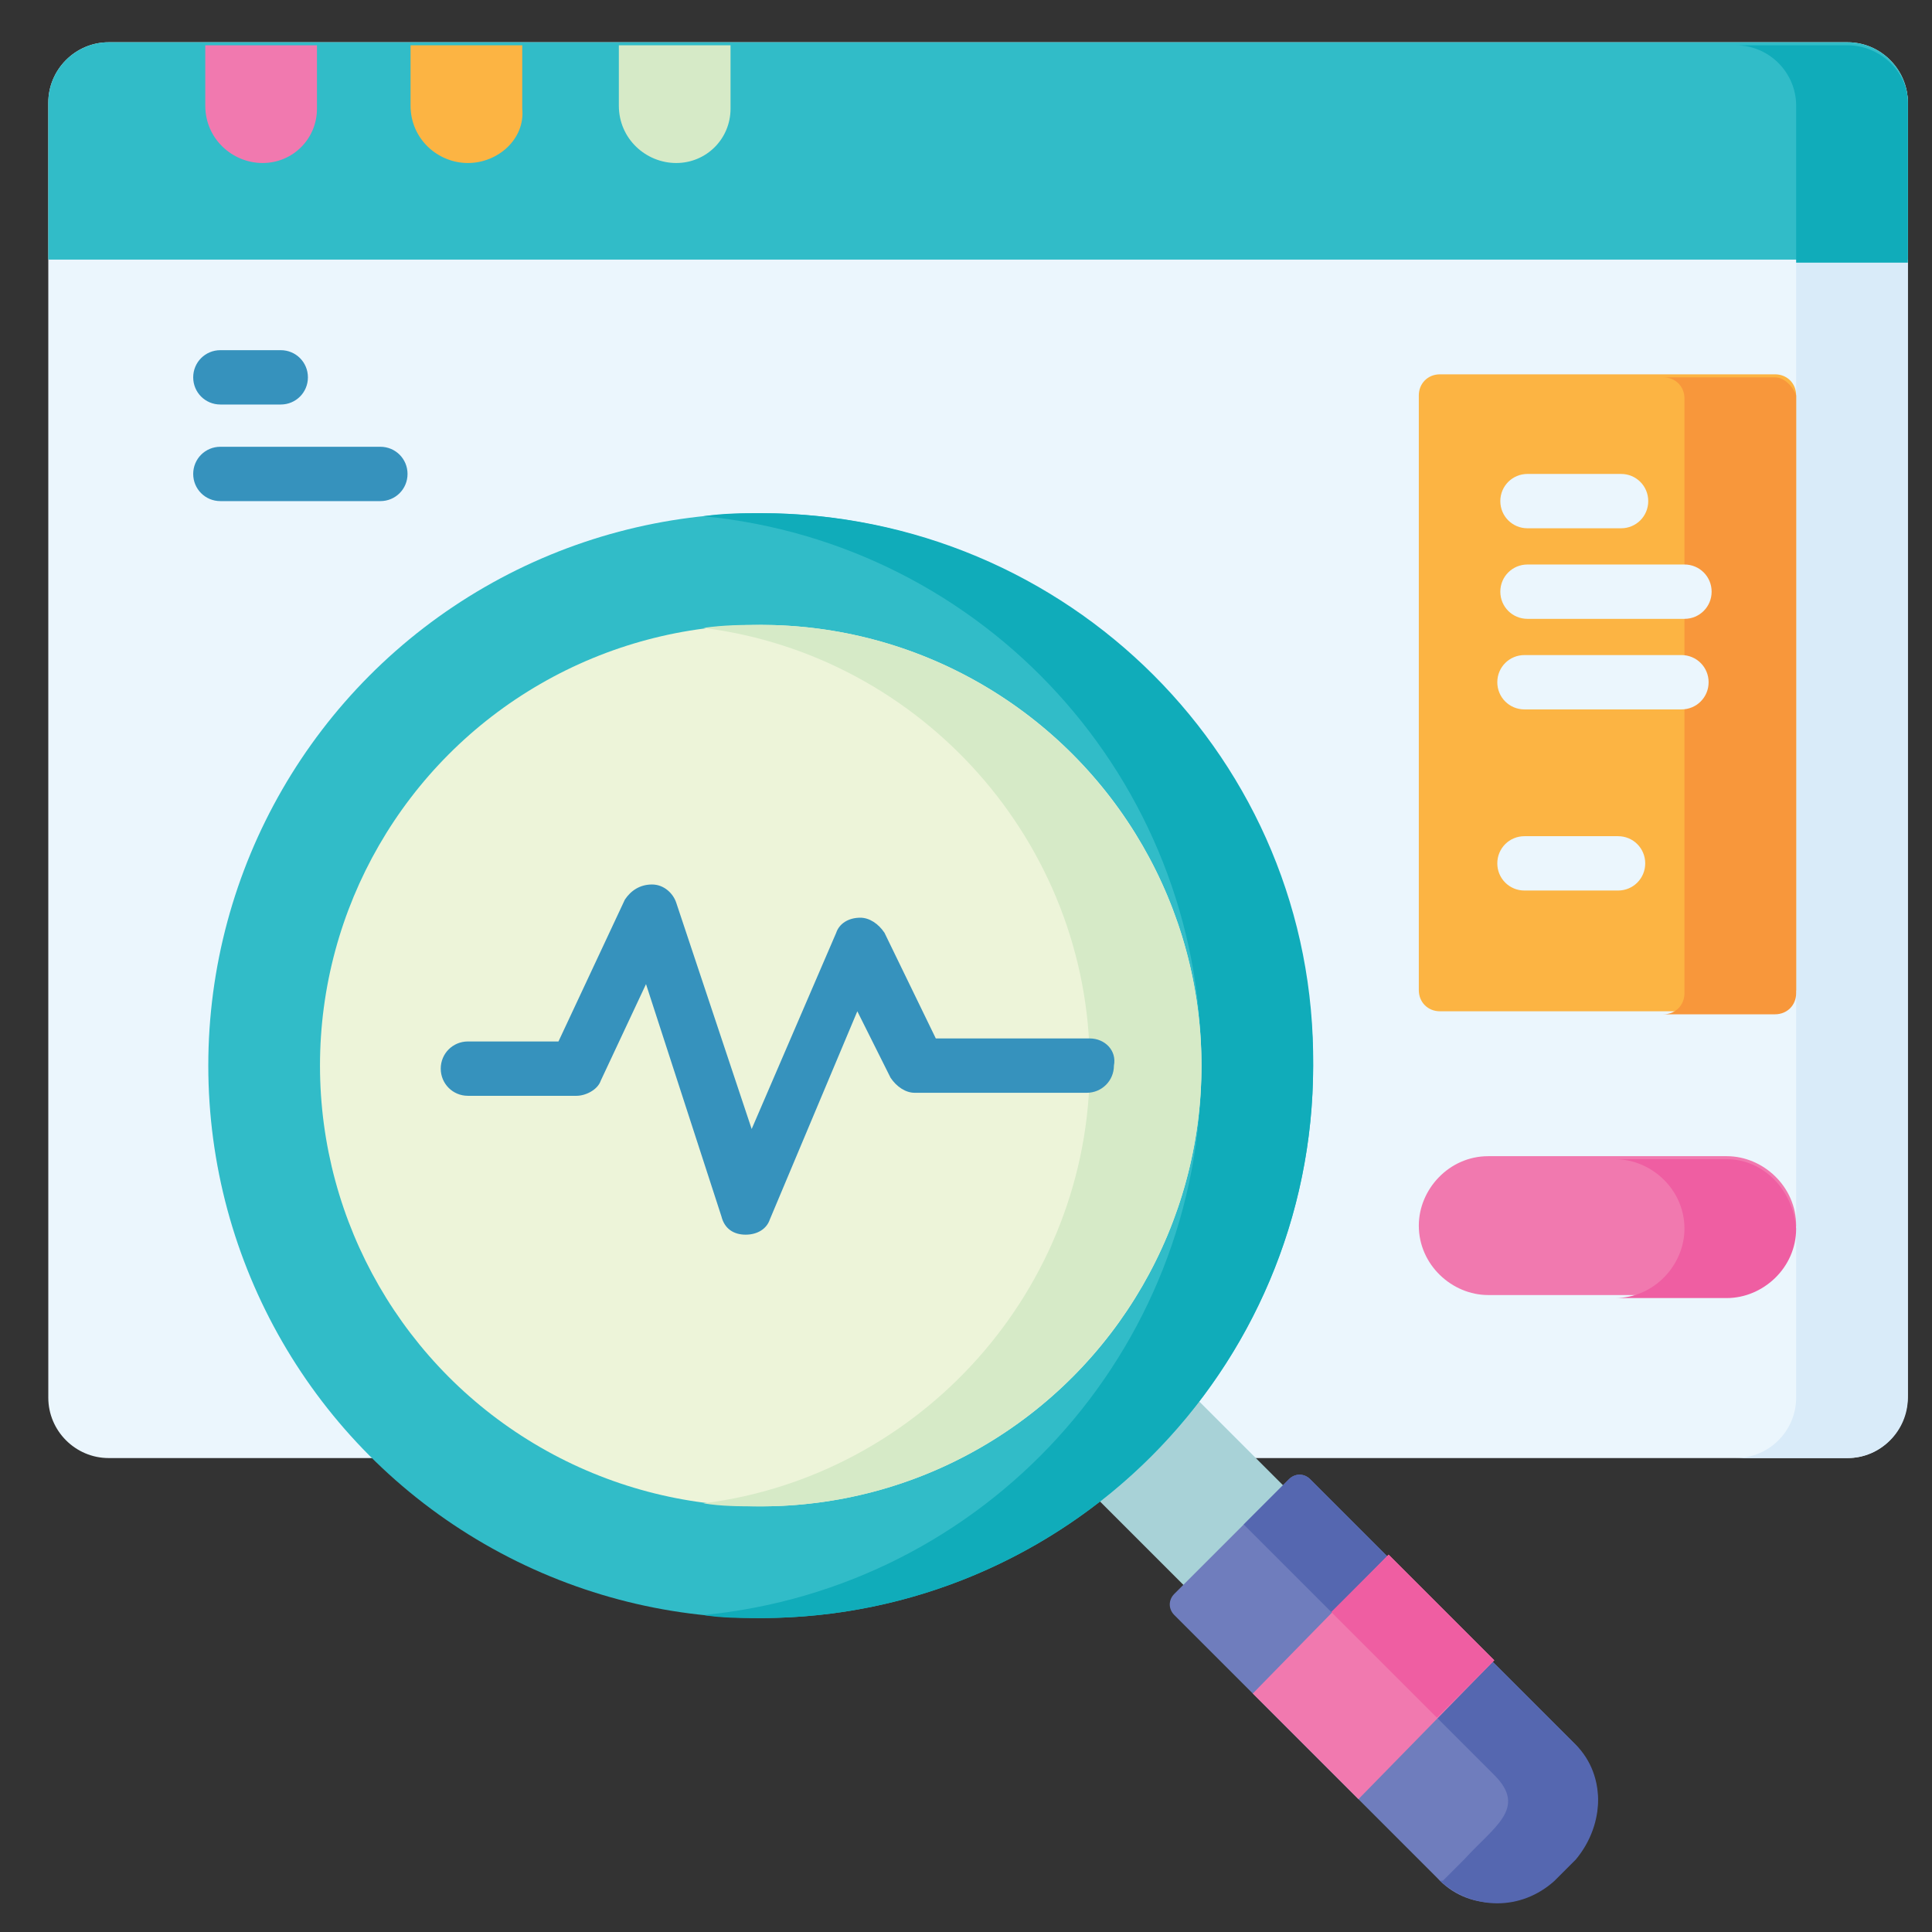
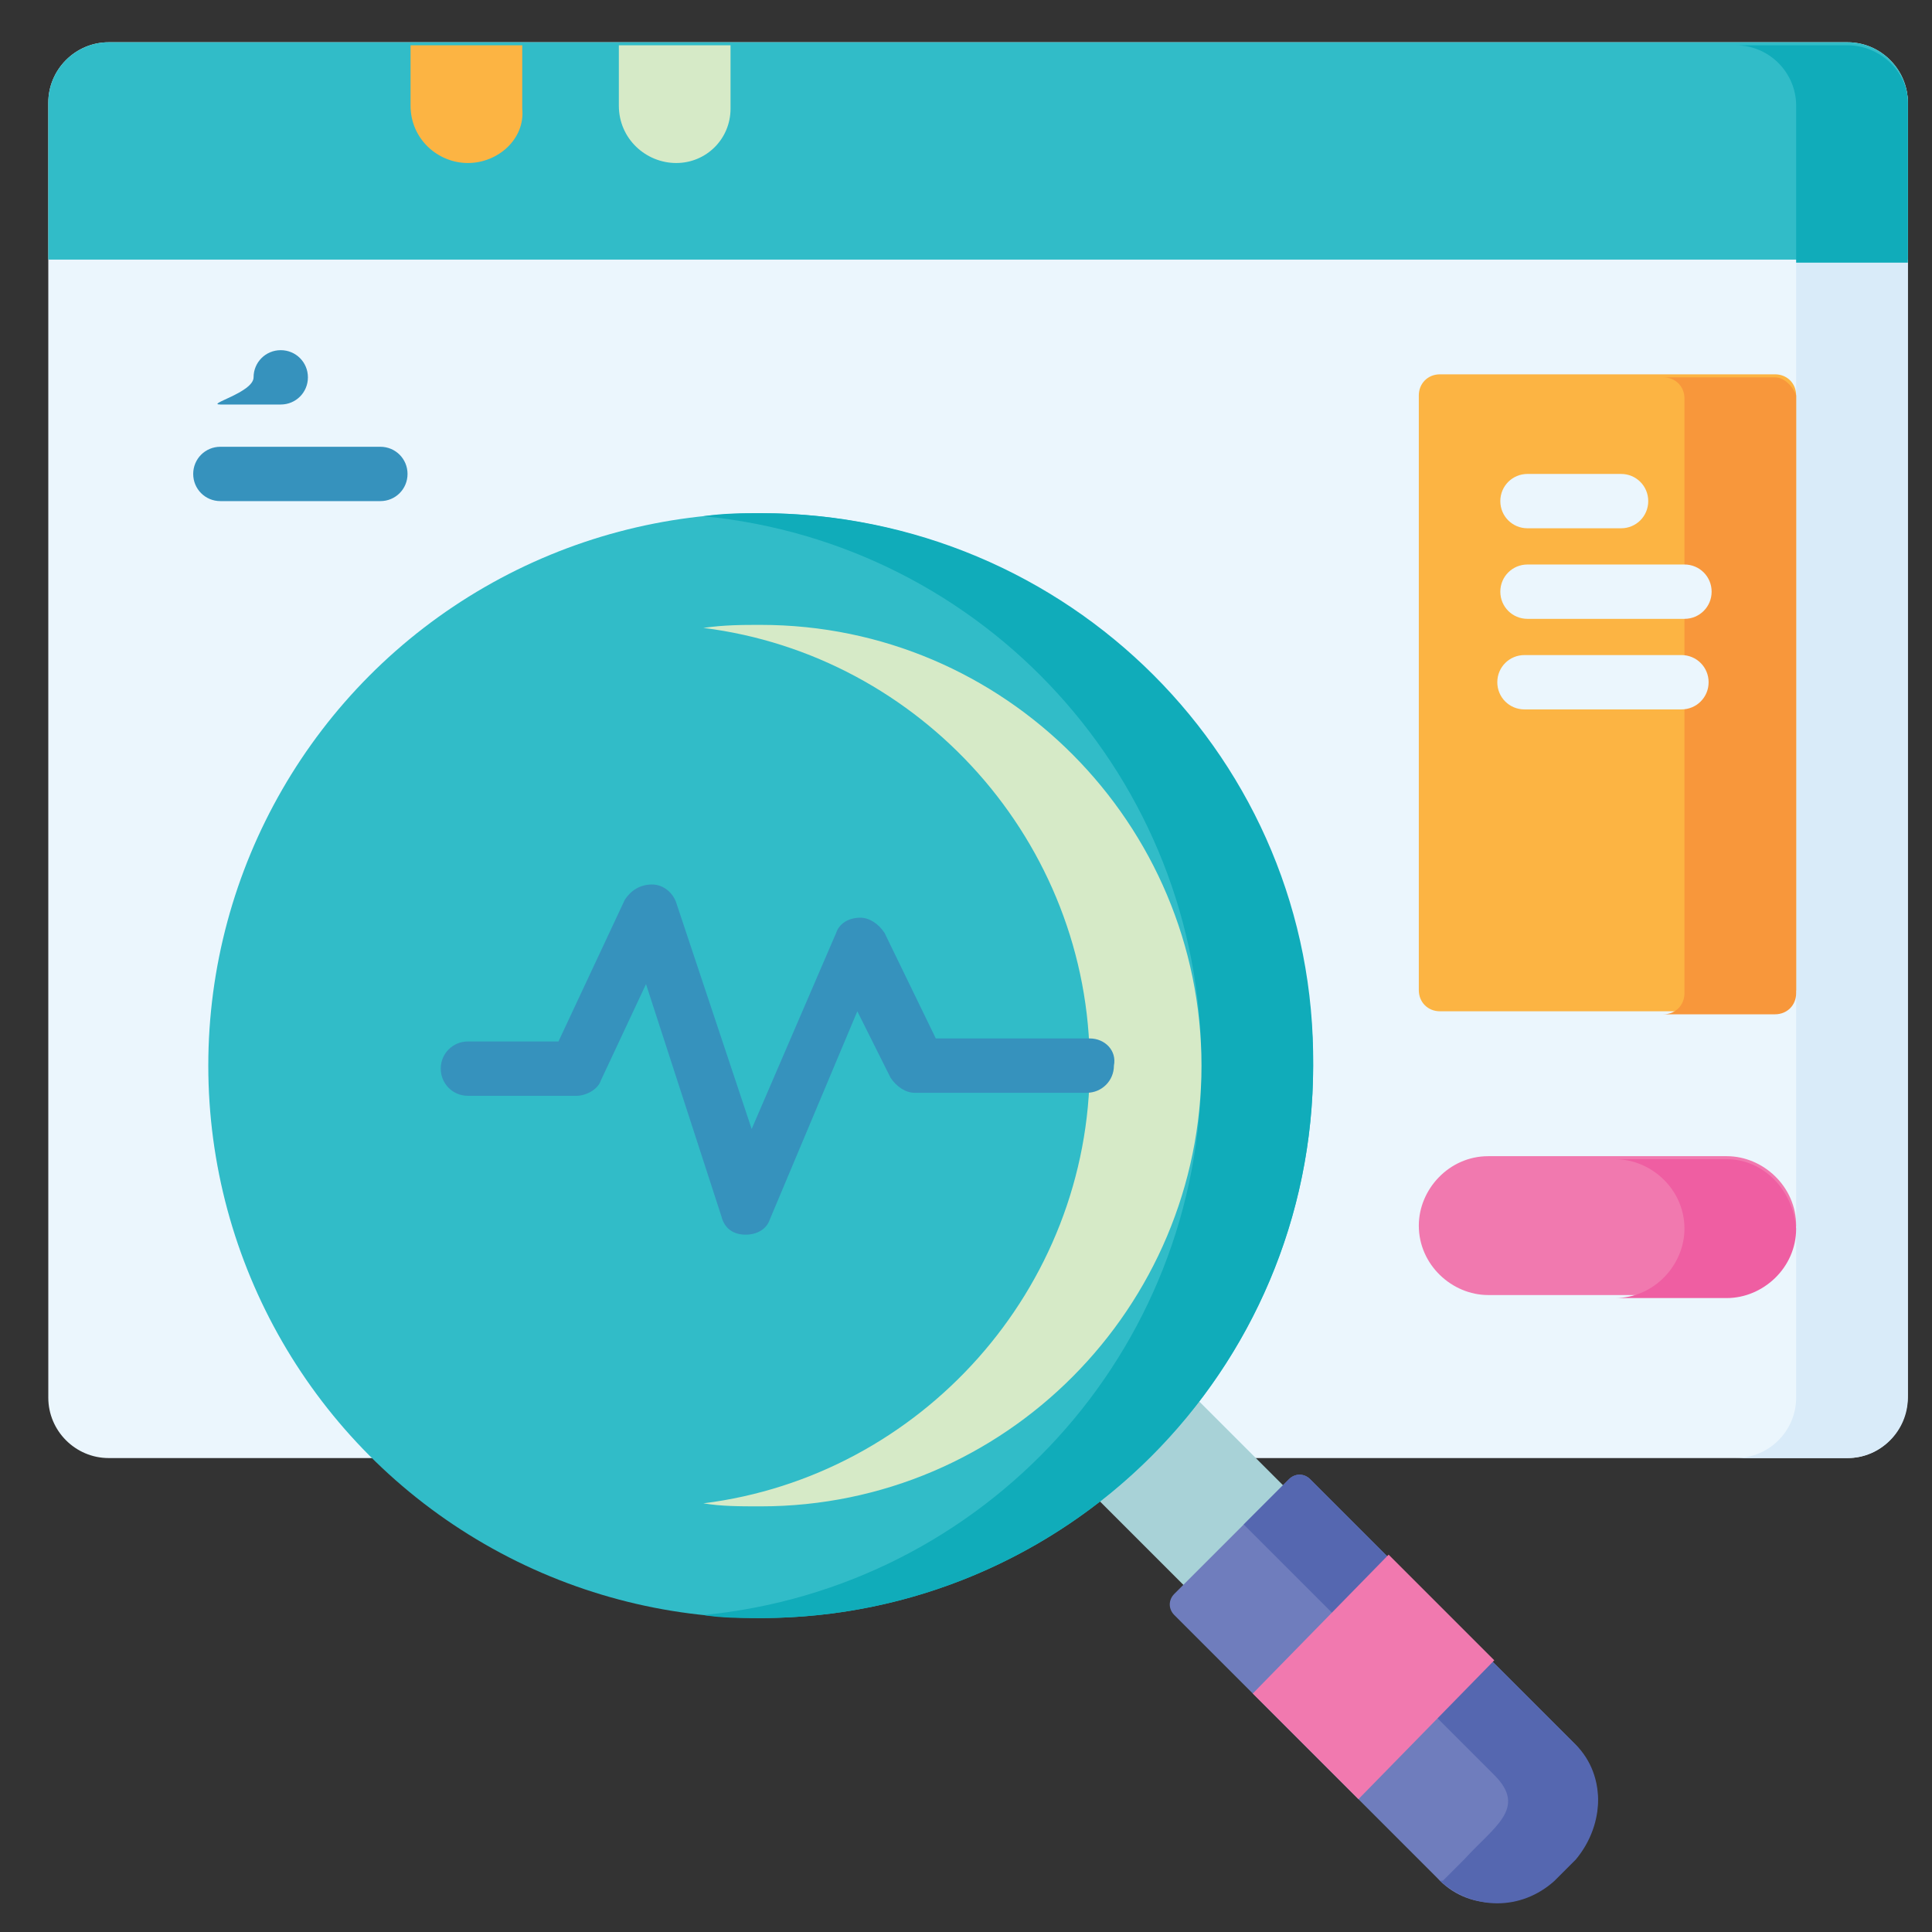
<svg xmlns="http://www.w3.org/2000/svg" id="Layer_1" x="0px" y="0px" viewBox="0 0 64 64" xml:space="preserve">
  <rect x="0" y="0" width="64" height="64" fill="#333333" stroke="none" />
  <g>
    <path fill="#EBF6FD" d="M61.2,48.3H3.6c-1.1,0-2-0.9-2-2V3.4c0-1.1,0.9-2,2-2h57.6c1.1,0,2,0.9,2,2v42.8  C63.2,47.4,62.3,48.3,61.2,48.3z" />
    <path fill="#D9EBF9" d="M61.2,1.5h-3.7c1.1,0,2,0.9,2,2v42.8c0,1.1-0.9,2-2,2h3.7c1.1,0,2-0.9,2-2V3.4C63.2,2.4,62.3,1.5,61.2,1.5z  " />
    <path fill="#31BCC8" d="M63.2,8.6H1.6V3.4c0-1.1,0.9-2,2-2h57.6c1.1,0,2,0.9,2,2V8.6z" />
    <path fill="#10ACBA" d="M61.2,1.5h-3.7c1.1,0,2,0.9,2,2v5.2h3.7V3.4C63.2,2.4,62.3,1.5,61.2,1.5z" />
-     <path fill="#F179AF" d="M8.7,5.4c-1,0-1.9-0.8-1.9-1.9V1.5h3.7v2.1C10.5,4.6,9.7,5.4,8.7,5.4z" />
    <path fill="#FCB443" d="M15.5,5.4c-1,0-1.9-0.8-1.9-1.9V1.5h3.7v2.1C17.4,4.6,16.5,5.4,15.5,5.4z" />
    <path fill="#D6EAC7" d="M22.4,5.4c-1,0-1.9-0.8-1.9-1.9V1.5h3.7v2.1C24.2,4.6,23.4,5.4,22.4,5.4z" />
    <path fill="#A8D2D7" d="M36.4,43.1l7.1,7.1l-3.3,3.3l-7.1-7.1L36.4,43.1z" />
    <circle fill="#31BCC8" cx="25.2" cy="35.3" r="18.3" />
    <path fill="#10ACBA" d="M25.2,17c-0.6,0-1.2,0-1.9,0.1c9.3,0.9,16.5,8.7,16.5,18.2c0,9.5-7.2,17.3-16.5,18.2  c0.6,0.1,1.2,0.1,1.9,0.1c10.1,0,18.3-8.2,18.3-18.3C43.6,25.2,35.4,17,25.2,17L25.2,17z" />
    <path fill="#6F7DBD" d="M47.6,62.2l-8.7-8.7c-0.2-0.2-0.2-0.5,0-0.7l3.8-3.8c0.2-0.2,0.5-0.2,0.7,0l8.7,8.7c1.1,1.1,1.1,2.8,0,3.8  l-0.7,0.7C50.3,63.3,48.6,63.3,47.6,62.2z" />
    <path fill="#5567B0" d="M52.1,57.7l-8.7-8.7c-0.2-0.2-0.5-0.2-0.7,0l-1.5,1.5l8.3,8.3c1.1,1.1,0,1.7-1,2.8l-0.7,0.7c0,0,0,0-0.1,0  c1.1,1,2.7,1,3.8,0l0.7-0.7C53.2,60.4,53.2,58.7,52.1,57.7L52.1,57.7z" />
    <path fill="#F179AF" d="M46,51.5l3.5,3.5L45,59.6l-3.5-3.5L46,51.5z" />
-     <path fill="#EF5EA2" d="M44.1,53.4l1.9-1.9l3.5,3.5l-1.9,1.9L44.1,53.4z" />
-     <circle fill="#EDF4D9" cx="25.2" cy="35.3" r="14.6" />
    <path fill="#D6EAC7" d="M25.2,20.7c-0.6,0-1.2,0-1.9,0.1c7.2,0.9,12.8,7.1,12.8,14.5s-5.6,13.6-12.8,14.5c0.6,0.1,1.2,0.1,1.9,0.1  c8.1,0,14.6-6.6,14.6-14.6S33.3,20.7,25.2,20.7L25.2,20.7z" />
    <path fill="#FCB443" d="M58.8,33.5H47.7c-0.4,0-0.7-0.3-0.7-0.7V13.1c0-0.4,0.3-0.7,0.7-0.7h11.1c0.4,0,0.7,0.3,0.7,0.7v19.7  C59.4,33.2,59.1,33.5,58.8,33.5L58.8,33.5z" />
    <path fill="#F8973B" d="M58.8,12.5h-3.7c0.4,0,0.7,0.3,0.7,0.7v19.7c0,0.4-0.3,0.7-0.7,0.7h3.7c0.4,0,0.7-0.3,0.7-0.7V13.1  C59.4,12.8,59.1,12.5,58.8,12.5z" />
    <path fill="#F179AF" d="M57.2,42.9h-7.9c-1.2,0-2.3-1-2.3-2.3c0-1.2,1-2.3,2.3-2.3h7.9c1.2,0,2.3,1,2.3,2.3  C59.4,41.9,58.4,42.9,57.2,42.9z" />
    <path fill="#EF5EA2" d="M57.2,38.4h-3.7c1.2,0,2.3,1,2.3,2.3c0,1.2-1,2.3-2.3,2.3h3.7c1.2,0,2.3-1,2.3-2.3  C59.4,39.4,58.4,38.4,57.2,38.4z" />
    <g>
      <path fill="#EBF6FD" d="M50.6,17.5h3.1c0.5,0,0.9-0.4,0.9-0.9c0-0.5-0.4-0.9-0.9-0.9h-3.1c-0.5,0-0.9,0.4-0.9,0.9   S50.1,17.5,50.6,17.5z" />
-       <path fill="#EBF6FD" d="M53.6,27.7h-3.1c-0.5,0-0.9,0.4-0.9,0.9c0,0.5,0.4,0.9,0.9,0.9h3.1c0.5,0,0.9-0.4,0.9-0.9   C54.5,28.1,54.1,27.7,53.6,27.7z" />
      <path fill="#EBF6FD" d="M50.6,20.5h5.2c0.5,0,0.9-0.4,0.9-0.9c0-0.5-0.4-0.9-0.9-0.9h-5.2c-0.5,0-0.9,0.4-0.9,0.9   C49.7,20.1,50.1,20.5,50.6,20.5z" />
      <path fill="#EBF6FD" d="M55.7,21.7h-5.2c-0.5,0-0.9,0.4-0.9,0.9c0,0.5,0.4,0.9,0.9,0.9h5.2c0.5,0,0.9-0.4,0.9-0.9   C56.6,22.1,56.2,21.7,55.7,21.7z" />
    </g>
    <g>
      <path fill="#3692BD" d="M36.1,34.4H31l-1.7-3.5c-0.2-0.3-0.5-0.5-0.8-0.5c-0.4,0-0.7,0.2-0.8,0.5l-2.8,6.5l-2.5-7.5   c-0.1-0.3-0.4-0.6-0.8-0.6c-0.4,0-0.7,0.2-0.9,0.5l-2.2,4.7h-3c-0.5,0-0.9,0.4-0.9,0.9s0.4,0.9,0.9,0.9h3.6c0.3,0,0.7-0.2,0.8-0.5   l1.5-3.2l2.5,7.7c0.1,0.4,0.4,0.6,0.8,0.6c0,0,0,0,0,0c0.4,0,0.7-0.2,0.8-0.5l2.9-6.9l1.1,2.2c0.2,0.3,0.5,0.5,0.8,0.5h5.7   c0.5,0,0.9-0.4,0.9-0.9C37,34.8,36.6,34.4,36.1,34.4L36.1,34.4z" />
      <g>
-         <path fill="#3692BD" d="M7.3,13.4h2c0.5,0,0.9-0.4,0.9-0.9s-0.4-0.9-0.9-0.9h-2c-0.5,0-0.9,0.4-0.9,0.9S6.8,13.4,7.3,13.4z" />
+         <path fill="#3692BD" d="M7.3,13.4h2c0.5,0,0.9-0.4,0.9-0.9s-0.4-0.9-0.9-0.9c-0.5,0-0.9,0.4-0.9,0.9S6.8,13.4,7.3,13.4z" />
        <path fill="#3692BD" d="M12.6,14.8H7.3c-0.5,0-0.9,0.4-0.9,0.9c0,0.5,0.4,0.9,0.9,0.9h5.3c0.5,0,0.9-0.4,0.9-0.9    C13.5,15.2,13.1,14.8,12.6,14.8z" />
      </g>
    </g>
  </g>
</svg>